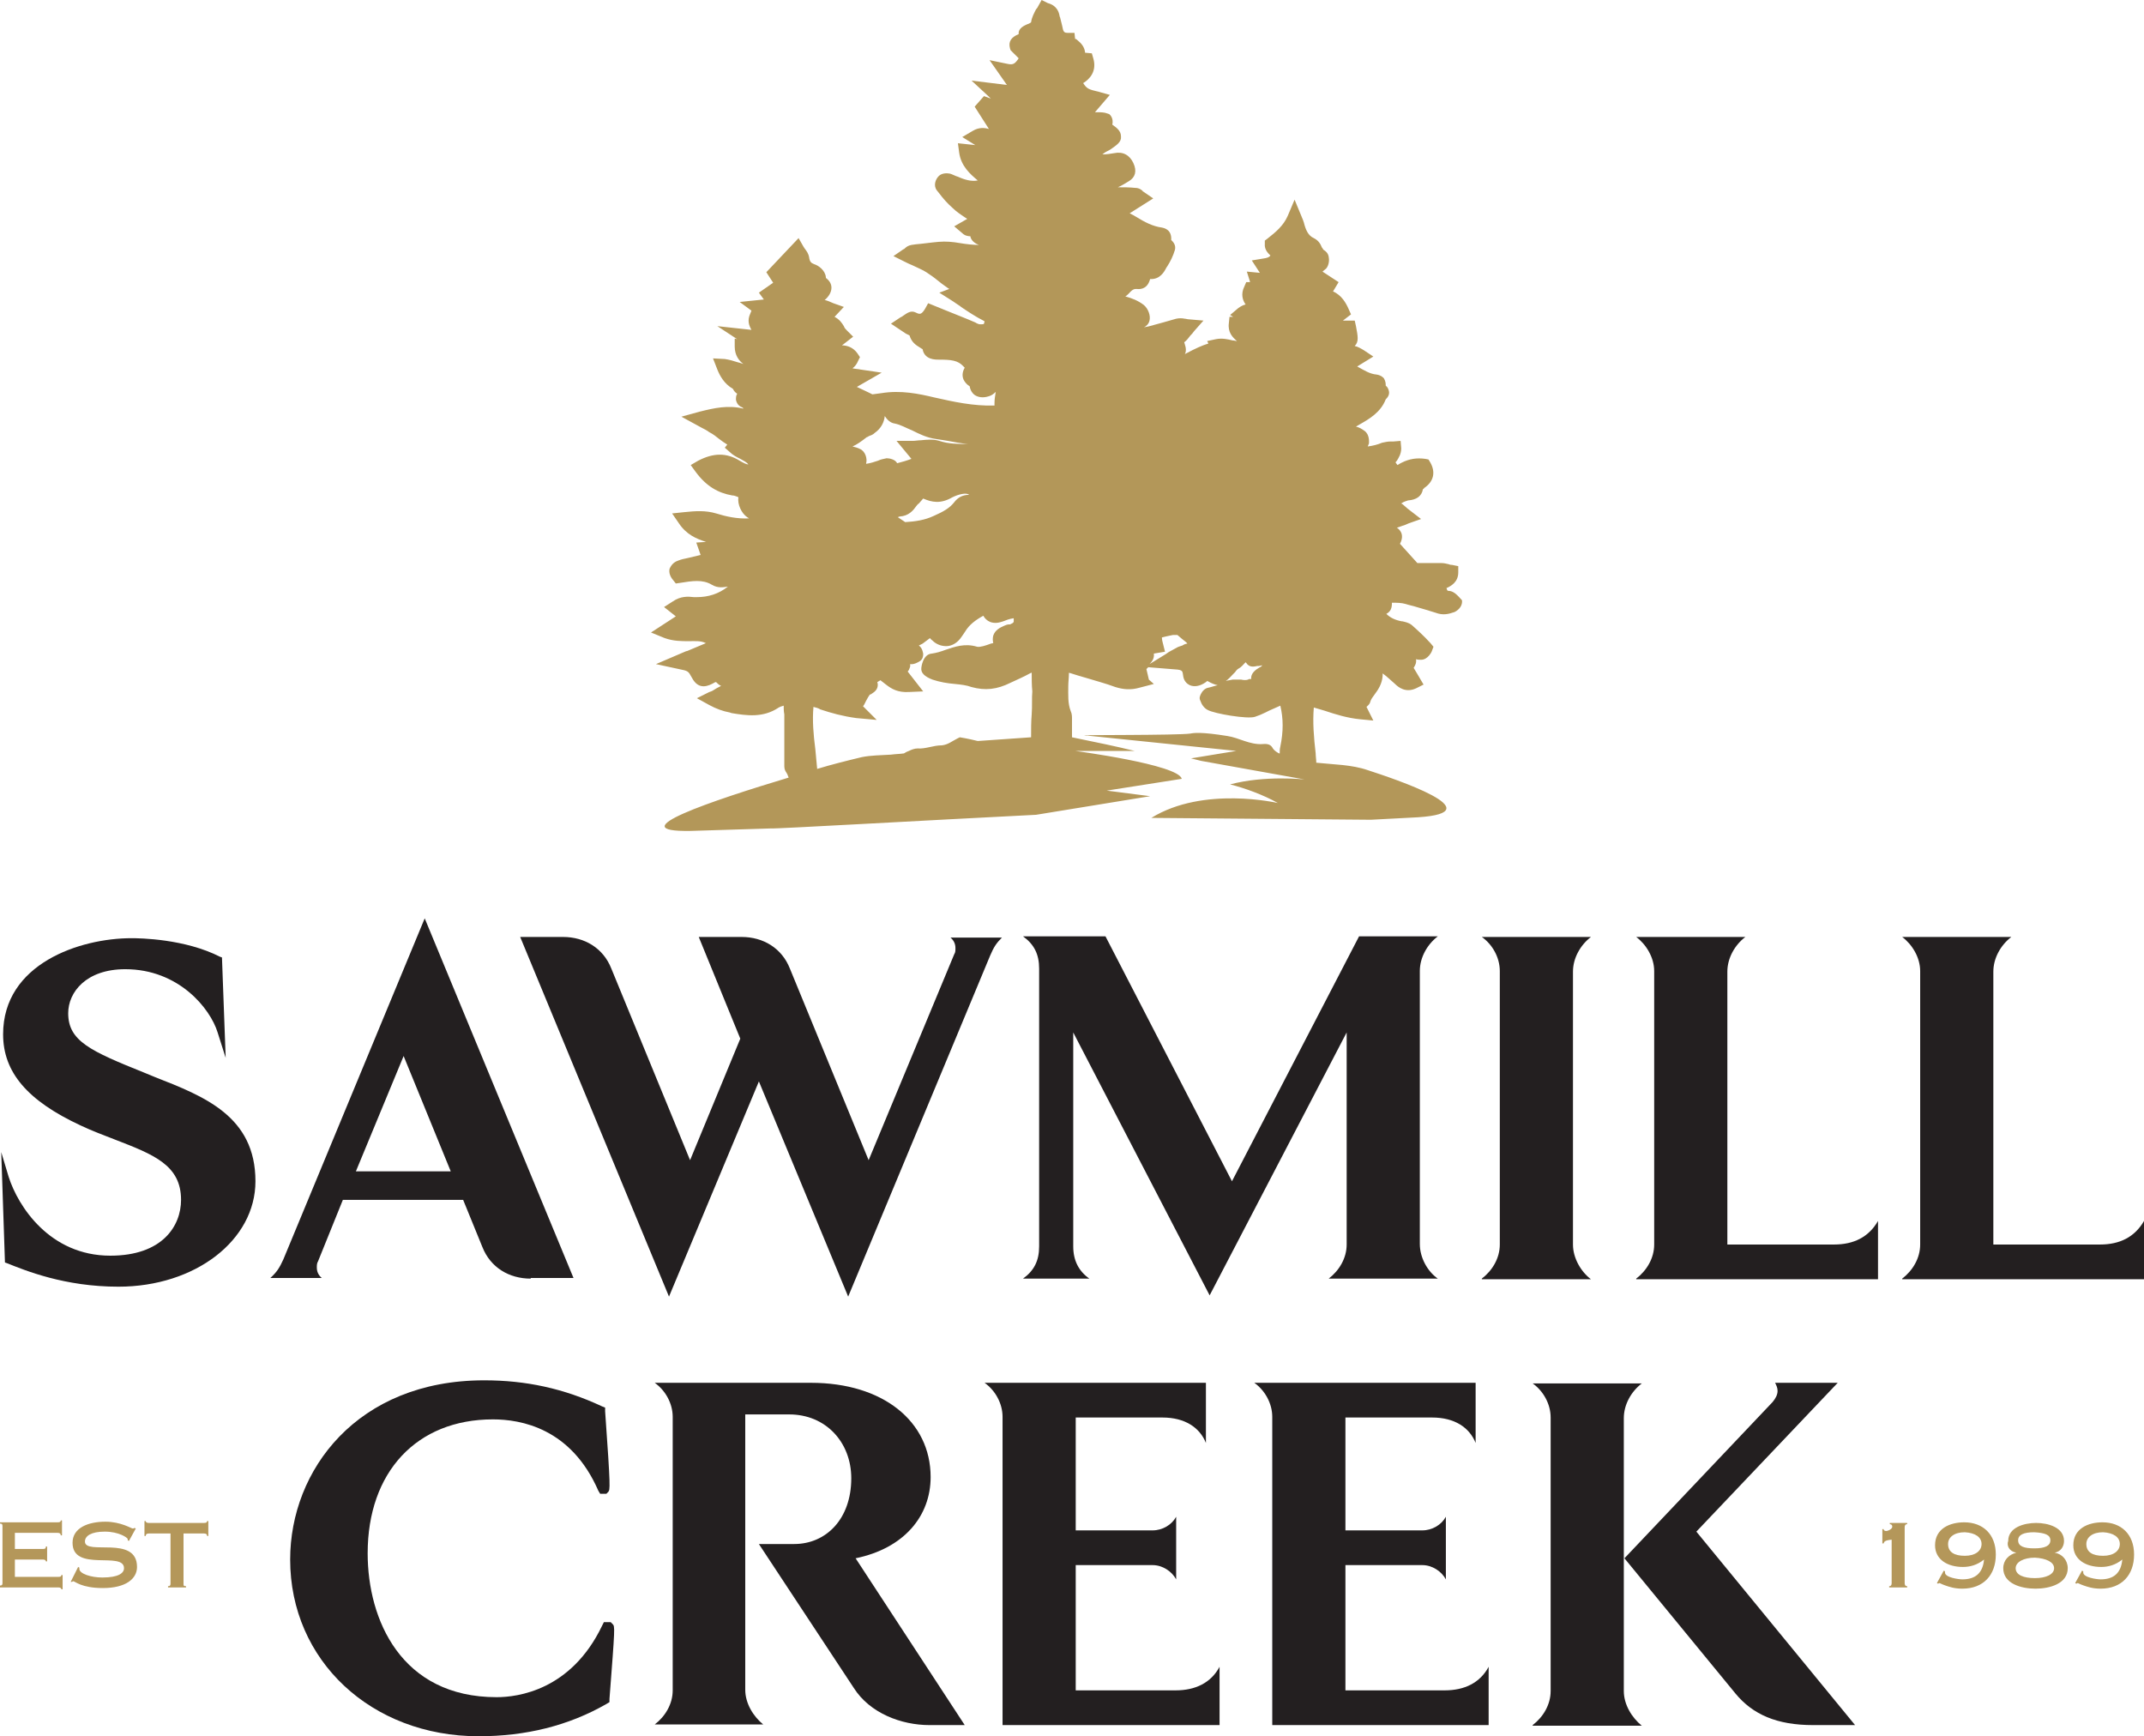
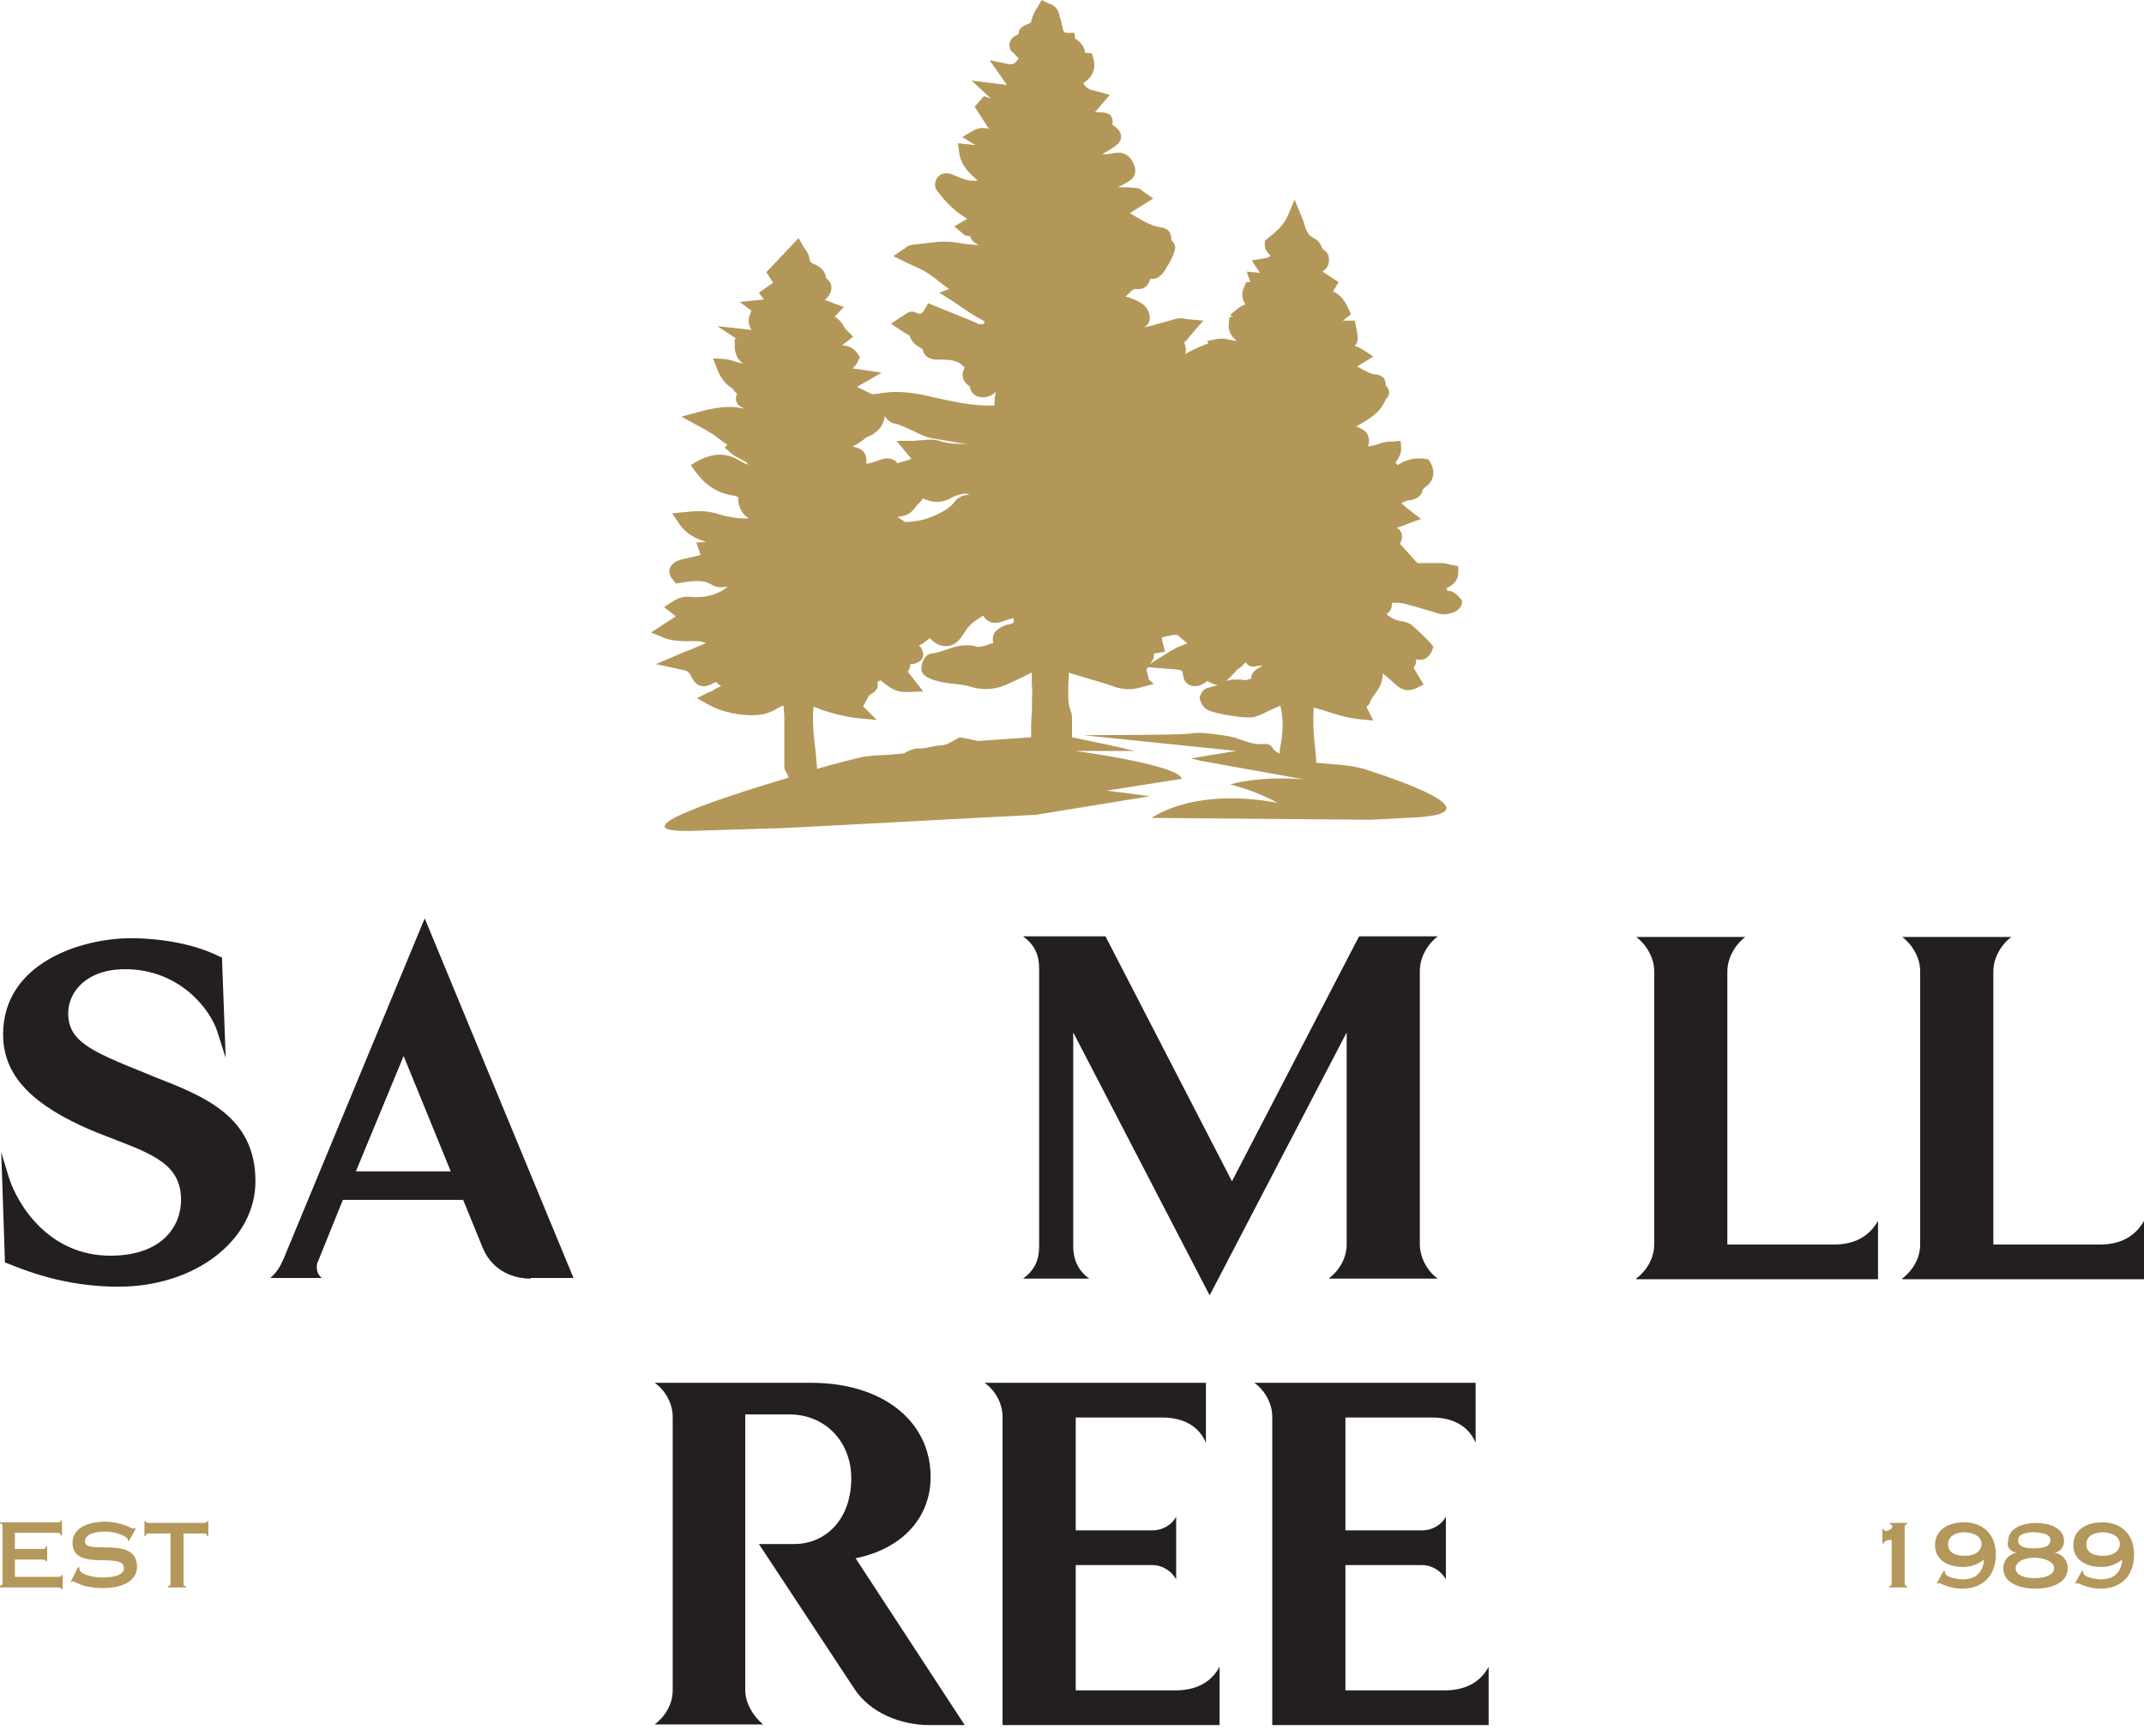
<svg xmlns="http://www.w3.org/2000/svg" xmlns:xlink="http://www.w3.org/1999/xlink" version="1.1" id="Layer_1" x="0px" y="0px" viewBox="0 0 345.8 280" style="enable-background:new 0 0 345.8 280;" xml:space="preserve">
  <style type="text/css">
	.st0{fill:#231F20;}
	.st1{fill:#B4975A;}
</style>
  <g>
    <g>
      <g>
        <g>
          <g id="XMLID_00000124855734139684857500000015128582566629040026_">
            <g id="XMLID_00000045605685934004457420000009899540011175475585_">
              <g id="XMLID_00000078032469023434860260000004407990996306750134_">
                <path id="XMLID_00000157266396152715180010000011197521208591186860_" class="st0" d="M19.1,207.5c-8.7,0-15-2.6-18-3.8         l-0.3-0.1l-0.6-17.8l1.2,4c1.5,4.7,6.6,12.7,16.4,12.7c8.4,0,11.4-4.8,11.4-9c0-5.6-4.4-7.3-10.6-9.7         c-1.8-0.7-3.7-1.4-5.6-2.3c-8.6-4-12.5-8.6-12.5-14.7c0-11.4,12.4-15.5,20.7-15.5c1.4,0,8.6,0.1,14.3,3l0.3,0.1l0.6,16.2         l-1.3-4.1c-1.2-3.9-6.3-10.2-14.9-10.2c-6.3,0-9.2,3.7-9.2,7.1c0,4.5,3.6,6.1,12.3,9.6l1.7,0.7c7.9,3.1,16.2,6.3,16.2,16.8         C41.2,200,31.5,207.5,19.1,207.5z" />
              </g>
              <path id="XMLID_00000089561339131925074430000006234181090808782499_" class="st0" d="M85.6,206.2c-3.5,0-6.5-1.8-7.8-5.1        l-3.1-7.6H55.3l-4,9.9c-0.2,0.3-0.2,0.7-0.2,1c0,0.6,0.2,1.2,0.8,1.7h-8.3c1.1-1,1.5-1.7,2.1-3l22.8-55l24,58H85.6z         M65.1,170.3l-7.7,18.6h15.3L65.1,170.3z" />
-               <path id="XMLID_00000006699170258075950710000015380482512665552044_" class="st0" d="M159.7,154.1l-22.9,55l-14.4-34.7        l-14.5,34.7l-24-58h6.9c3.5,0,6.5,1.8,7.8,5.1l12.7,30.9l8.1-19.6l-6.7-16.4h6.9c3.5,0,6.5,1.8,7.8,5.1l12.7,30.9l13.8-33.2        c0.2-0.3,0.2-0.6,0.2-1c0-0.6-0.2-1.2-0.8-1.7h8.3C160.7,152.1,160.3,152.7,159.7,154.1z" />
              <path id="XMLID_00000095311437096527937910000009786987716516548026_" class="st0" d="M214.3,206.2c1.7-1.3,2.9-3.3,2.9-5.5        v-34.2l-22.1,42.4l-22-42.4V201c0,2.3,0.9,4,2.6,5.2H165c1.8-1.3,2.6-2.9,2.6-5.2v-44.8c0-2.3-0.8-3.9-2.6-5.2h13.3l20.4,39.5        l20.5-39.5h12.7c-1.7,1.3-2.9,3.4-2.9,5.6v44c0,2.2,1.2,4.4,2.9,5.6H214.3z" />
-               <path id="XMLID_00000055690109760562631120000010153914763084968101_" class="st0" d="M239,206.2c1.7-1.3,2.9-3.3,2.9-5.5        v-44.1c0-2.2-1.2-4.3-2.9-5.5h17.6c-1.7,1.3-2.9,3.4-2.9,5.6v44c0,2.2,1.3,4.4,2.9,5.6H239z" />
              <path id="XMLID_00000113332931152272280680000017128528817624390037_" class="st0" d="M263.9,206.2c1.7-1.3,2.9-3.3,2.9-5.5        v-44.1c0-2.2-1.3-4.3-2.9-5.5h17.6c-1.7,1.3-2.9,3.4-2.9,5.6v44h17.2c3.2,0,5.6-1.2,7.1-3.8v9.4H263.9z" />
              <path id="XMLID_00000148656325664119084510000007456995206189837722_" class="st0" d="M306.8,206.2c1.7-1.3,2.9-3.3,2.9-5.5        v-44.1c0-2.2-1.3-4.3-2.9-5.5h17.6c-1.7,1.3-2.9,3.4-2.9,5.6v44h17.2c3.2,0,5.6-1.2,7.1-3.8v9.4H306.8z" />
            </g>
          </g>
        </g>
      </g>
      <g id="XMLID_00000066482668352406157720000013865904104700802467_">
        <g id="XMLID_00000131345787827429460090000014319216250024316310_">
-           <path id="XMLID_00000096049729938872216560000000757684931389993658_" class="st0" d="M77.2,280c-17.3,0-30.4-12.2-30.4-28.5      c0-14.4,10.8-28.9,31.3-28.9c6.7,0,12.8,1.3,19,4.2l0.5,0.2l0,0.6c0.9,12.6,0.8,12.6,0.5,13l-0.3,0.3l-1,0l-0.3-0.5      c-4.4-10.1-12.5-11.5-17-11.5c-12.3,0-20.2,8.5-20.2,21.6c0,10.7,5.4,23.2,20.8,23.2c3.4,0,12-1.1,17-11.5l0.3-0.6h1.1l0.3,0.3      c0.4,0.4,0.4,0.4-0.5,12.1l0,0.5l-0.5,0.3C91.7,278.3,84.8,280,77.2,280z" />
-         </g>
+           </g>
        <path id="XMLID_00000058579821922615587100000008855903391932058800_" class="st0" d="M149.9,278.2c-4.5,0-9.6-1.9-12.2-6     l-15.3-23.2h5.7c5.1,0,9.2-4,9.2-10.6c0-5.8-4.1-10.3-10-10.3h-7.1v44.4c0,2.2,1.3,4.3,2.9,5.6h-17.5c1.7-1.3,2.9-3.3,2.9-5.5     v-44.1c0-2.2-1.2-4.3-2.9-5.5h25.2c11.6,0,19.3,6.2,19.3,15.2c0,6.3-4.3,11.5-12.1,13.1l17.6,26.9H149.9z" />
        <path id="XMLID_00000158026661700350444030000006815180606567006631_" class="st0" d="M161.7,278.2v-49.7c0-2.2-1.2-4.3-2.9-5.5     h35.7v9.7c-1-2.5-3.4-4.1-7-4.1h-14v18.2h12.4c1.6,0,3.1-0.9,3.8-2.2v10.1c-0.7-1.3-2.2-2.3-3.8-2.3h-12.4v20.2h16.1     c3.2,0,5.7-1.2,7.1-3.8v9.4H161.7z" />
        <path id="XMLID_00000093883600731279025970000005198354417161379212_" class="st0" d="M205.2,278.2v-49.7c0-2.2-1.2-4.3-2.9-5.5     H238v9.7c-1-2.5-3.4-4.1-7-4.1h-14v18.2h12.4c1.6,0,3.1-0.9,3.8-2.2v10.1c-0.7-1.3-2.2-2.3-3.8-2.3h-12.4v20.2H233     c3.2,0,5.7-1.2,7.1-3.8v9.4H205.2z" />
-         <path id="XMLID_00000135659950753902791840000001939678266851696019_" class="st0" d="M247.2,278.2c1.7-1.3,2.9-3.3,2.9-5.5     v-44.1c0-2.2-1.2-4.3-2.9-5.5h17.6c-1.7,1.3-2.9,3.4-2.9,5.6v44c0,2.2,1.3,4.3,2.9,5.6H247.2z M292.4,278.2     c-5.8,0-9.7-1.7-12.5-5.1L262,251.3l23.9-25.2c0.5-0.6,0.8-1.2,0.8-1.8c0-0.5-0.2-0.9-0.4-1.3h10.1L273.6,247l25.6,31.2H292.4z" />
      </g>
    </g>
    <g>
      <defs>
        <path id="SVGID_1_" d="M233.8,95.3L233.8,95.3c-0.3,0-0.4,0-0.5-0.5c0,0,0.1,0,0.1,0c0.6-0.3,1.8-0.9,1.8-2.5l0-1l-1-0.2     c-0.1,0-0.3,0-0.5-0.1c-0.4-0.1-0.8-0.2-1.3-0.2c-0.6,0-1.3,0-2,0c-0.6,0-1.2,0-1.8,0l-2.8-3.1c0.2-0.4,0.5-1.1,0.2-1.8     c-0.2-0.4-0.4-0.6-0.7-0.8c0.4-0.1,0.8-0.3,1.2-0.4c0.2-0.1,0.5-0.2,0.7-0.3l2-0.7L227,82c-0.3-0.3-0.6-0.5-0.8-0.7     c-0.1,0-0.1-0.1-0.2-0.1c0.1-0.1,0.2-0.1,0.3-0.2c0.2-0.1,0.5-0.2,0.8-0.3c1.4-0.1,2.2-0.7,2.4-1.8c0.1-0.1,0.2-0.1,0.2-0.2     c1.5-1,1.9-2.5,1-4.1l-0.3-0.5l-0.5-0.1c-1.4-0.2-2.6,0-3.8,0.6c-0.2,0.1-0.4,0.2-0.7,0.4l-0.3-0.4c0-0.1,0.1-0.2,0.2-0.3     c0.3-0.5,0.7-1.1,0.7-2l-0.1-1.2l-1.2,0.1c-0.2,0-0.4,0-0.5,0c-0.4,0-0.8,0.1-1.3,0.2c-0.7,0.3-1.5,0.5-2.3,0.6     c0.1-0.2,0.1-0.3,0.2-0.5c0-0.3,0.1-1.4-0.7-2c-0.4-0.3-0.9-0.6-1.4-0.7c0.2-0.1,0.3-0.2,0.5-0.3c1.6-0.9,3.5-2,4.3-4.1     c0.2-0.2,0.7-0.7,0.5-1.4c-0.1-0.3-0.2-0.6-0.5-0.8c0-0.3,0-0.7-0.3-1.2c-0.2-0.2-0.5-0.5-1.2-0.6c-1.1-0.1-2-0.7-3.1-1.3     l2.6-1.6l-1.5-1c-0.5-0.3-1-0.6-1.5-0.7c0.7-0.7,0.5-1.6,0.2-3.2l-0.2-0.9h-1.9l1.3-1l-0.4-0.9c-0.4-0.9-1.1-2.2-2.5-2.8l0.9-1.5     l-2.6-1.7c0.2-0.2,0.4-0.3,0.6-0.5c0.5-0.6,0.5-1.5,0.4-1.9c-0.1-0.6-0.5-0.9-0.8-1.1c-0.1,0-0.1-0.2-0.3-0.4     c-0.2-0.5-0.5-1.1-1.3-1.5c-0.9-0.4-1.3-1.3-1.6-2.5c-0.1-0.3-0.2-0.6-0.3-0.8l-1.2-2.9l-1.1,2.6c-0.7,1.6-1.9,2.6-3.3,3.7     l-0.4,0.3l0,0.5c-0.1,1,0.6,1.6,0.9,1.9c0,0,0,0,0,0c-0.2,0.3-0.5,0.4-1.2,0.5l-1.8,0.3l1.3,2l-2.1-0.2l0.5,1.6c0,0,0,0,0,0.1     l-0.6,0l-0.3,0.7c-0.6,1.2-0.3,2.2,0.2,2.9c-0.4,0.1-0.8,0.3-1.2,0.6l-1.3,1.1l0.5,0.3h-0.6l-0.1,1c-0.2,1.5,0.6,2.3,1.3,2.9     c-0.2,0-0.4-0.1-0.7-0.1c-0.8-0.2-1.7-0.4-2.7-0.2l-1.4,0.3l0.2,0.4c-1,0.3-2.1,0.8-3.6,1.6l-0.2,0.1l0.1-0.2     c0.2-0.7-0.1-1.3-0.2-1.7c0.4-0.3,0.7-0.7,1-1.1c0.2-0.2,0.4-0.4,0.6-0.7l1.5-1.7l-2.3-0.2c-0.3,0-0.5-0.1-0.7-0.1     c-0.5-0.1-0.9-0.1-1.4,0c-0.7,0.2-1.4,0.4-2.1,0.6c-0.7,0.2-1.5,0.4-2.2,0.6c-0.3,0.1-0.6,0.1-0.9,0.2c0.4-0.2,0.8-0.6,0.9-1.1     c0.2-0.8-0.2-1.9-0.9-2.5c-0.9-0.7-1.9-1.1-3-1.4c0.2-0.1,0.4-0.3,0.6-0.5c0.6-0.7,0.9-0.7,1.2-0.7c0.8,0.1,1.8-0.1,2.2-1.6     c1.6,0.1,2.3-1.2,2.6-1.8l0.2-0.3c0.5-0.8,0.9-1.6,1.2-2.6c0.2-0.8-0.3-1.3-0.6-1.6c0,0,0,0,0,0c0.1-1.6-1-1.9-1.5-2     c-1.5-0.2-2.8-0.9-4.1-1.7c-0.3-0.2-0.7-0.4-1.1-0.6L186,32l-1.6-1.1c0,0-0.1,0-0.1-0.1c-0.2-0.2-0.6-0.5-1.2-0.5     c-0.9-0.1-1.9-0.1-2.8-0.1c0.7-0.3,1.3-0.7,1.8-1c1-0.6,1.3-1.6,0.7-2.9c-0.6-1.3-1.7-1.9-3.1-1.6c-0.6,0.1-1.2,0.2-1.9,0.2     c0.1-0.1,0.3-0.2,0.4-0.3c0.3-0.2,0.6-0.3,0.9-0.5c1-0.7,1.8-1.2,1.7-2.1c0-0.9-0.7-1.4-1.4-1.9c0.1-0.4,0.1-1-0.3-1.5l-0.2-0.2     l-0.3-0.1c-0.5-0.2-1.1-0.2-1.6-0.2c-0.2,0-0.3,0-0.4,0l2.4-2.8l-1.8-0.5c-1.7-0.4-1.9-0.5-2.5-1.4c1-0.6,2.3-1.9,1.6-4.1     l-0.2-0.7l-1.1-0.1c0,0,0-0.1,0-0.1c-0.1-0.9-0.7-1.5-1.2-1.9c-0.1-0.1-0.3-0.3-0.4-0.2l-0.1-1h-1c-0.7,0-0.8-0.1-1-1.2     c-0.1-0.4-0.2-0.8-0.3-1.2c0-0.1-0.1-0.2-0.1-0.3c-0.1-0.6-0.4-1.7-1.9-2.1L168,0l-0.5,0.9c-0.1,0.2-0.2,0.4-0.4,0.6     c-0.3,0.6-0.7,1.3-0.8,2.1c-0.1,0.1-0.5,0.3-0.6,0.3c-0.4,0.2-1.5,0.6-1.4,1.6c-1.2,0.5-1.7,1.2-1.4,2.3l0.1,0.3l1.3,1.3     c-0.6,0.9-0.9,1.1-1.8,0.9l-2.9-0.6l2.8,4l-5.7-0.7l2.7,2.5c0.1,0.1,0.3,0.3,0.4,0.4l-1.1-0.4l-1.5,1.7l2.3,3.6     c-0.7-0.2-1.6-0.3-2.6,0.3l-1.7,1l2.1,1.3l-2.8-0.3l0.2,1.5c0.3,2.2,1.8,3.5,3,4.5c-1,0.2-2.1-0.1-3.2-0.6l-0.3-0.1     c-0.3-0.1-0.6-0.3-1-0.4c-0.5-0.1-1.3-0.1-1.8,0.4c-0.5,0.5-0.9,1.5-0.3,2.3l0.4,0.5c0.6,0.8,1.3,1.6,2.1,2.3     c0.7,0.7,1.5,1.2,2.4,1.8l-2.1,1.2l1.3,1.1c0.4,0.4,0.9,0.5,1.3,0.5c0.1,0.7,0.8,1.2,1.4,1.4c0,0,0,0,0,0c-0.9,0-1.9-0.1-3.1-0.3     c-1.1-0.2-2.3-0.3-3.4-0.2c-1.2,0.1-2.5,0.3-3.7,0.4l-0.7,0.1c-0.5,0.1-0.8,0.3-1,0.5c-0.1,0.1-0.2,0.2-0.3,0.2l-1.6,1.1l1.8,0.9     c0.4,0.2,0.8,0.4,1.3,0.6c0.8,0.4,1.6,0.7,2.2,1.1c0.6,0.4,1.2,0.8,1.8,1.3c0.5,0.4,1,0.8,1.6,1.2c0.1,0.1,0.2,0.1,0.3,0.2     l-1.6,0.6l1.9,1.2c0.5,0.3,1,0.7,1.5,1l0.1,0.1c1.2,0.8,2.4,1.6,3.6,2.2c0.1,0.1,0.2,0.1,0.2,0.1c0,0,0,0.1-0.1,0.4     c0,0.1-0.3,0.1-0.6,0.1c-0.2,0-0.5-0.1-0.8-0.3c-1.6-0.7-3.2-1.3-4.9-2l-2.7-1.1l-0.5,0.9c-0.6,1-0.9,0.9-1.5,0.6     c-0.8-0.4-1.4,0.1-2,0.5c-0.1,0.1-0.3,0.2-0.5,0.3l-1.5,1l1.5,1c0.3,0.2,0.6,0.4,0.9,0.6c0.2,0.1,0.4,0.2,0.6,0.3     c0.3,1.1,1.1,1.6,1.6,1.9c0.1,0.1,0.2,0.1,0.3,0.2l0.2,0.1c0,0,0,0,0,0c0.3,1.7,2,1.7,2.6,1.7c2,0,3.1,0.1,4,1.1     c0.1,0.1,0.2,0.2,0.2,0.2c-0.3,0.5-0.5,1.2-0.2,1.9c0.2,0.4,0.5,0.8,1,1.1c0.1,0.7,0.5,1.2,0.8,1.4c0.6,0.4,1.4,0.5,2.3,0.2     c0.4-0.1,0.8-0.4,1.1-0.7c-0.1,0.6-0.2,1.2-0.2,1.8l0,0.4c0,0-0.1,0-0.1,0c-3.3,0.1-6.5-0.6-9.6-1.3c-2.5-0.6-5.4-1.2-8.5-0.7     l-1.5,0.2c-0.2-0.1-0.4-0.2-0.6-0.3c-0.6-0.3-1.3-0.6-1.9-0.9l4-2.3l-3.4-0.5c-0.4-0.1-0.9-0.1-1.3-0.2c0.4-0.3,0.7-0.7,0.9-1.2     l0.3-0.6l-0.4-0.6c-0.7-1-1.7-1.3-2.5-1.3l1.8-1.4l-1-1c-0.2-0.2-0.4-0.4-0.5-0.7c-0.3-0.5-0.7-1.1-1.5-1.5l1.5-1.6l-1.7-0.6     c-0.2-0.1-0.5-0.2-0.7-0.3c-0.3-0.1-0.5-0.2-0.7-0.2c0.7-0.6,1.1-1.3,1.1-2c0-0.6-0.3-1.1-0.8-1.5c-0.1-0.1-0.1-0.1-0.1,0     c0,0,0-0.1,0-0.2c-0.1-1.1-1.2-1.9-1.9-2.1c-0.5-0.2-0.7-0.4-0.8-1.1c-0.1-0.6-0.4-1-0.7-1.4c-0.1-0.1-0.1-0.2-0.2-0.3l-0.8-1.4     l-5.2,5.5l1.1,1.7l-2.3,1.6l0.8,1.1l-3.9,0.4l1.9,1.4l-0.2,0.5c-0.5,1.1-0.2,1.9,0.2,2.6l-5.5-0.6l3.2,2.1l-0.4-0.1l0,1.3     c0,1.4,0.7,2.3,1.4,2.8c-0.3-0.1-0.6-0.2-1-0.3c-0.6-0.2-1.3-0.4-2-0.5l-1.9-0.1l0.7,1.8c0.4,1,1.1,2.3,2.5,3.1     c0.2,0.4,0.4,0.6,0.7,0.8c-0.2,0.3-0.2,0.6-0.2,1c0.2,0.9,0.8,1.1,1,1.2c0,0,0.2,0.1,0.2,0.2c-2.5-0.6-4.7-0.1-7.1,0.5l-2.9,0.8     l3.3,1.8c0.4,0.2,0.8,0.4,1.2,0.7c0.6,0.3,1.1,0.7,1.6,1.1c0.4,0.3,0.8,0.6,1.3,0.9l-0.4,0.5l0.8,0.7c0.5,0.5,1.1,0.8,1.7,1.1     c0.5,0.3,1,0.5,1.3,0.9c-0.3,0-0.7-0.2-1.4-0.6c-2.1-1.3-4.2-1.3-6.7,0l-1.2,0.7l0.8,1.1c1.7,2.3,3.6,3.4,5.9,3.8     c0.3,0,0.5,0.1,0.8,0.2l0.2,0.1c-0.2,1.1,0.5,2.6,1.4,3.2c0.1,0.1,0.2,0.1,0.3,0.2c-1.9,0.1-3.7-0.3-5.3-0.8     c-1.7-0.5-3.3-0.4-5.2-0.2l-1.9,0.2l1.1,1.6c1.2,1.8,2.8,2.5,4.4,3c0,0-0.1,0-0.1,0l-1.5,0.1l0.7,2l-2.1,0.5     c-0.5,0.1-1,0.2-1.5,0.4c-0.9,0.3-1.2,0.9-1.4,1.3c-0.1,0.4-0.1,1.1,0.6,1.9l0.4,0.5l0.7-0.1c1.9-0.3,3.6-0.6,5.1,0.3     c1,0.6,1.9,0.4,2.6,0.3c-1.5,1.2-3.2,1.7-5,1.7c-0.2,0-0.3,0-0.5,0c-0.9-0.1-2.1-0.2-3.4,0.7l-1.4,0.9l1.9,1.5L105,102l2.2,0.9     c1.4,0.5,2.7,0.5,3.9,0.5c1,0,1.9-0.1,2.7,0.3c0,0,0.1,0,0.1,0c-1,0.4-2.1,0.9-3.1,1.3l-0.1,0c-0.5,0.2-0.9,0.4-1.4,0.6l-3.5,1.5     l3.7,0.8c1.5,0.3,1.5,0.3,2.1,1.4c1.1,2.1,2.7,1.3,3.6,0.8c0.1-0.1,0.3-0.1,0.3-0.1c0,0,0,0,0.1,0.1c0.1,0.1,0.4,0.4,0.7,0.5     c-0.3,0.2-0.6,0.3-0.9,0.5c-0.3,0.2-0.6,0.4-1,0.5l-2,1l2,1.1c1.1,0.6,2.2,1,3.3,1.2l0.3,0.1c2.4,0.4,5.1,0.8,7.6-0.9     c0.2-0.1,0.4-0.2,0.8-0.3c0,0.5,0,0.9,0.1,1.4c0,1.1,0,2.2,0,3.4v0.5c0,1.5,0,3,0,4.5c0,0.5,0.2,0.8,0.4,1.1     c0,0.1,0.1,0.1,0.1,0.2l0.2,0.5c-12.3,3.7-27.5,8.8-15.8,8.6l12.9-0.4c0.6,0.1,24.8-1.3,42.8-2.2l18.4-3l-7-0.9l12.1-1.9     c-0.5-2.3-17.2-4.5-17.2-4.5h9.6c-2.8-0.7-6.2-1.4-10.1-2.2c0-0.6,0-0.6,0-1.3c0-0.5,0-1,0-1.4c0-0.1,0-0.2,0-0.3     c0-0.3,0-0.8-0.2-1.2c-0.5-1.3-0.4-2.6-0.4-4.1c0-0.6,0.1-1.3,0.1-1.9c0-0.1,0-0.2,0-0.2c0.1,0,0.4,0.1,0.7,0.2     c0.6,0.2,1.3,0.4,2,0.6c1.6,0.5,3.2,0.9,4.8,1.5c1.3,0.4,2.5,0.5,3.9,0.1l2.3-0.6l-0.8-0.7l-0.4-1.7c0.1-0.1,0.2-0.2,0.3-0.3     l3.7,0.3c1.8,0.1,1.8,0.2,1.9,0.9c0.1,1.1,0.7,1.5,1.1,1.7c0.7,0.3,1.6,0.2,2.6-0.5l0.1-0.1c0.1,0,0.1-0.1,0.1-0.1     c0.7,0.4,1.2,0.6,1.7,0.7c-0.5,0.1-1,0.3-1.5,0.4c-0.6,0.1-1,0.6-1.2,1c-0.2,0.4-0.3,0.7-0.1,1.1c0.2,0.6,0.6,1.2,1.2,1.5     c1.1,0.6,6.4,1.5,7.6,1.1c0.6-0.2,1.1-0.4,1.7-0.7c0.2-0.1,0.4-0.2,0.6-0.3l1.8-0.8c0.5,2.1,0.5,4.2,0,6.6     c-0.1,0.4-0.1,0.8-0.1,1.1c-0.1,0-0.1,0-0.1,0c-0.4-0.2-0.8-0.5-1-0.8c-0.3-0.6-0.8-0.8-1.7-0.7c-2.1,0.1-3.7-1-5.6-1.3     c-4.3-0.7-5.5-0.5-6-0.4c-2.1,0.3-18.8,0.2-17,0.3c0.1,0,0.2,0.1,0.3,0.1l-0.2-0.1l24.3,2.5l-7.3,1.2l1.6,0.4l16.7,3     c0,0-6.4-0.7-12,0.8c2.4,0.6,5.4,1.7,7.7,3c0,0-12-2.8-20.4,2.4l35.4,0.3l7.6-0.4c12.4-0.8-3.8-6.2-8.1-7.6     c-2.6-0.9-5.5-0.9-8.3-1.2c0-0.5-0.1-1-0.1-1.5c-0.3-2.6-0.5-5-0.3-7.4c0.6,0.2,1.1,0.3,1.7,0.5c1.8,0.6,3.7,1.2,5.8,1.4l2.1,0.2     l-1.1-2.2c0.2-0.2,0.5-0.4,0.6-0.8c0.1-0.4,0.4-0.8,0.7-1.2c0.6-0.8,1.2-1.7,1.3-3c0-0.1,0-0.3,0-0.4c0.7,0.5,1.3,1.1,2,1.7     c0.5,0.5,1.7,1.5,3.4,0.7l1.2-0.6l-1-1.7c-0.2-0.3-0.4-0.7-0.6-1c0.2-0.3,0.4-0.7,0.4-1c0-0.1,0-0.3,0-0.4     c0.2,0.1,0.5,0.1,0.8,0.1c1.1,0,1.7-1.3,1.7-1.3l0.3-0.8l-0.5-0.6c-1.1-1.2-2.1-2.1-3-2.9c-0.5-0.4-1.1-0.5-1.5-0.6l-0.1,0     c-1.1-0.2-1.9-0.6-2.5-1.2c0.7-0.4,0.9-0.9,0.9-1.8c0.8,0,1.5,0,2.2,0.2c0.6,0.2,1.2,0.3,1.8,0.5c1.1,0.3,2,0.6,3,0.9     c1.3,0.5,2.2,0.2,3.1-0.1c0.8-0.4,1.3-1.1,1.2-1.9C235,95.9,234.5,95.4,233.8,95.3z M139.8,70.5c0.1,0,0.2-0.1,0.4-0.2     c0.3-0.1,0.6-0.2,0.9-0.5c1-0.7,1.5-1.7,1.6-2.7c0.4,0.6,0.9,1.1,1.6,1.2c1,0.2,1.8,0.7,2.8,1.1c1.2,0.6,2.4,1.2,3.9,1.4     c0.6,0.1,1.2,0.2,1.9,0.3c1,0.2,2.1,0.4,3.2,0.5c-1.6,0-3.1,0-4.6-0.5c-1-0.3-1.9-0.2-3-0.1c-0.4,0-0.9,0.1-1.3,0.1h-2.6L147,74     c-0.8,0.3-1.5,0.5-2.3,0.7c-0.3-0.6-1.2-0.8-1.7-0.8c-0.5,0.1-1,0.2-1.4,0.4c-0.6,0.2-1.2,0.4-1.9,0.5c0,0,0-0.1,0-0.1     c0.2-0.7-0.1-1.9-1-2.3c-0.4-0.2-0.8-0.3-1.2-0.4C138.2,71.7,138.9,71.2,139.8,70.5z M156.3,79.8c-1,0-1.8,0.4-2.4,1.2     c-0.7,0.9-1.7,1.5-3.3,2.2c-1.5,0.7-3,0.9-4.6,1l-1.2-0.8c0.1,0,0.2-0.1,0.3-0.1c1.5-0.1,2.2-1,2.7-1.7c0.1-0.1,0.2-0.3,0.4-0.4     c0.2-0.2,0.4-0.5,0.7-0.8c1.4,0.6,2.8,0.9,4.7-0.2C154.6,79.7,155.9,79.4,156.3,79.8z M166.4,115.2c-0.1,1.2-0.1,2.4-0.1,3.7     l-8.6,0.6c-1.6-0.4-2.9-0.6-2.9-0.6l-0.4,0.2c-0.8,0.4-1.5,1-2.5,1.1c-1.4,0-2.6,0.6-3.9,0.5c-0.5,0-1,0.2-1.4,0.4     c-0.3,0.1-0.5,0.2-0.8,0.4c-0.7,0.1-1.4,0.1-2.1,0.2c-1.6,0.1-3.2,0.1-4.7,0.4c-2.5,0.6-4.9,1.2-7.2,1.9     c-0.1-1.1-0.2-2.1-0.3-3.2c-0.3-2.3-0.5-4.6-0.3-6.8c0.4,0.1,0.8,0.2,1.1,0.4c1.8,0.6,3.6,1.1,5.8,1.4l3.3,0.3l-2.2-2.2l0.2-0.3     c0.1-0.2,0.2-0.4,0.3-0.6c0.2-0.4,0.4-0.7,0.6-1c0,0,0.1,0,0.1,0c0.3-0.2,0.9-0.5,1.1-1.1c0.1-0.3,0.1-0.6,0-0.9     c0.2-0.1,0.3-0.2,0.5-0.3l0.9,0.7c0.9,0.7,1.9,1.3,3.7,1.2l2.3-0.1l-2.5-3.2c0.2-0.2,0.3-0.5,0.4-0.8c0-0.1,0-0.3,0-0.4     c0.6,0.1,1.3-0.3,1.6-0.5c0.4-0.3,0.5-0.7,0.5-1.1c0-0.1-0.1-1-0.7-1.4c0.2-0.1,0.4-0.2,0.6-0.3c0.4-0.3,0.8-0.6,1.2-0.9     c0.1,0.2,0.3,0.3,0.4,0.4c0.6,0.6,1.4,0.9,2.2,0.9c0.7,0,1.4-0.3,2-0.9c0.4-0.4,0.6-0.8,0.9-1.2l0.2-0.3c0.6-1,1.6-1.8,2.9-2.5     c0.2,0.4,0.6,0.8,1.1,1c0.8,0.3,1.5,0.1,2.1-0.1c0.5-0.2,1-0.4,1.7-0.5c0,0.1,0,0.2,0,0.3c0,0.3,0.1,0.4-0.6,0.7c0,0-0.1,0-0.2,0     c-0.2,0-0.5,0.1-0.7,0.2c-0.7,0.3-1.5,0.7-1.8,1.6c-0.1,0.4-0.1,0.8,0,1.2c-0.1,0-0.3,0.1-0.4,0.1c-0.8,0.3-1.7,0.6-2.2,0.5     c-2-0.6-3.6,0-5.1,0.5c-0.8,0.3-1.5,0.5-2.2,0.6c-1.5,0.1-1.7,2.3-1.7,2.3c-0.1,0.8,0.5,1.4,1.8,1.9c1.2,0.4,2.4,0.6,3.6,0.7     c1,0.1,1.9,0.2,2.7,0.5c2.2,0.6,4.1,0.4,6.3-0.7c1.1-0.5,2.2-1,3.3-1.6l0.1,0c0,1,0,2,0.1,3C166.4,112.5,166.5,113.9,166.4,115.2     z M190.7,104.1c-0.3,0.1-0.7,0.2-1,0.4c-0.4,0.2-0.7,0.4-1.1,0.6c-0.2,0.1-0.4,0.3-0.6,0.4l-2.6,1.6c0.4-0.4,0.8-0.9,0.7-1.7     c0,0,0,0,0,0l1.8-0.3l-0.3-1.2c-0.1-0.3-0.2-0.8-0.2-1.1c0.3-0.1,0.9-0.2,1.3-0.3l0.5-0.1c0.2,0,0.4,0,0.7,0     c0.2,0.2,0.5,0.4,0.7,0.6l0.5,0.4c0.1,0.1,0.3,0.2,0.4,0.4C191.3,103.8,191,103.9,190.7,104.1z M203.2,107.6     c-0.7,0.4-1.5,1-1.4,1.9c-0.1,0-0.2,0-0.2,0c-0.1,0-0.2,0-0.3,0.1c-0.3,0.1-0.7,0.1-1.1,0c-0.4,0-0.9,0-1.4,0     c-0.4,0.1-0.7,0.1-1.1,0.2c0.4-0.2,0.7-0.6,1.2-1.1l0.3-0.3c0.2-0.3,0.4-0.5,0.6-0.6c0.4-0.2,0.7-0.6,1-0.9c0,0,0.1-0.1,0.1-0.1     c0,0,0.1,0.1,0.1,0.1c0.5,0.8,1.3,0.6,1.8,0.5c0.1,0,0.1,0,0.2,0c0.2,0,0.4-0.1,0.6-0.1C203.4,107.5,203.3,107.6,203.2,107.6z" />
      </defs>
      <use xlink:href="#SVGID_1_" style="overflow:visible;fill:#B39759;" />
      <clipPath id="SVGID_00000082361049741830561360000006645382258883116466_">
        <use xlink:href="#SVGID_1_" style="overflow:visible;" />
      </clipPath>
    </g>
    <g>
      <path id="XMLID_00000057109309745091687570000000264332049152496316_" class="st1" d="M0,256h9.4c0.3,0,0.5,0.1,0.5,0.3h0.2V254    H9.9c0,0.2-0.1,0.3-0.5,0.3h-7v-2.8h4.5c0.3,0,0.5,0.1,0.5,0.3h0.2v-2.4H7.4c0,0.3-0.1,0.4-0.5,0.4H2.4v-2.6h6.9    c0.3,0,0.5,0.1,0.5,0.4H10v-2.4H9.8c0,0.2-0.1,0.3-0.5,0.3H0v0.2c0.3,0,0.4,0.1,0.4,0.4v9.2c0,0.3-0.1,0.4-0.4,0.4V256z     M21.9,246.5l-0.2-0.1c0,0-0.1,0.1-0.3,0.1c-0.2,0-1.9-1.1-4.4-1.1c-2.8,0-5.3,1-5.3,3.4c0,4.8,8.3,1.3,8.3,4.1    c0,0.8-0.9,1.5-3.5,1.5c-1.8,0-3.7-0.6-3.7-1.4c0-0.1,0-0.2,0-0.2l-0.2-0.1l-1.2,2.4l0.2,0c0.1,0,0.1-0.1,0.2-0.1    c0.3,0,1.3,1.1,4.8,1.1c3.7,0,5.5-1.5,5.5-3.4c0-5.2-8.4-1.8-8.4-4.1c0-0.9,1-1.6,3.2-1.6c2.3,0,3.7,1,3.7,1.2c0,0.1,0,0.1,0,0.2    l0.2,0.1L21.9,246.5z M29.4,247.3h3.5c0.3,0,0.5,0.1,0.5,0.4h0.2v-2.4h-0.2c0,0.2-0.1,0.3-0.5,0.3h-8.9c-0.3,0-0.5-0.1-0.5-0.3    h-0.2v2.4h0.2c0-0.2,0.1-0.4,0.5-0.4h3.5v8.1c0,0.3-0.1,0.4-0.4,0.4v0.2h2.9v-0.2c-0.4,0-0.4-0.1-0.4-0.4V247.3z" />
    </g>
    <path id="XMLID_00000017499137726332922250000006795713499320402083_" class="st1" d="M305.1,255.3c0,0.3-0.1,0.5-0.4,0.5v0.2h2.9   v-0.2c-0.3,0-0.4-0.2-0.4-0.5v-9c0-0.3,0.1-0.5,0.4-0.5v-0.2h-2.8v0.2c0.2,0,0.4,0.1,0.4,0.4c0,0.4-0.7,0.7-1,0.7   c-0.2,0-0.4-0.1-0.4-0.3h-0.2v2.3h0.2c0.1-0.3,0.2-0.5,1.3-0.6V255.3z M312.4,255.3l0.2,0.1c0,0,0.1-0.1,0.2-0.1   c0.1,0,0.4,0.2,1,0.4c0.6,0.2,1.4,0.5,2.7,0.5c3.4,0,5.4-2.2,5.4-5.5c0-3.3-2.1-5.2-5.1-5.2c-2.3,0-4.7,1-4.7,3.7   c0,2.3,2,3.5,4.5,3.5c1.1,0,2.3-0.3,3.4-1.2c-0.2,2.2-1.4,3.2-3.5,3.2c-0.6,0-2.8-0.3-2.8-1.1c0-0.1,0-0.1,0-0.2l-0.2-0.1   L312.4,255.3z M319.6,249c0,1.1-1,1.9-2.7,1.9c-1.7,0-2.7-0.6-2.7-1.9c0-1.1,1-1.9,2.7-1.9C318.6,247.2,319.6,247.9,319.6,249z    M330.7,248.4c0,0.9-0.9,1.3-2.6,1.3c-1.6,0-2.6-0.3-2.6-1.3c0-0.9,0.9-1.3,2.6-1.3C329.8,247.2,330.7,247.5,330.7,248.4z    M325.2,250.4c-1.2,0.3-2.1,1.2-2.1,2.5c0,2.5,2.9,3.3,5.2,3.3s5.2-0.8,5.2-3.3c0-1.3-0.9-2.3-2.1-2.5v0c1-0.2,1.5-1,1.5-1.9   c0-2.2-2.6-2.9-4.5-2.9s-4.5,0.7-4.5,2.9C323.6,249.3,324.1,250.2,325.2,250.4L325.2,250.4z M331.3,252.9c0,1-1.3,1.6-3.1,1.6   c-1.8,0-3.1-0.5-3.1-1.6c0-1,1.3-1.7,3.1-1.7C330,251.3,331.3,251.9,331.3,252.9z M334.7,255.3l0.2,0.1c0,0,0.1-0.1,0.2-0.1   c0.1,0,0.4,0.2,1,0.4c0.6,0.2,1.4,0.5,2.7,0.5c3.4,0,5.4-2.2,5.4-5.5c0-3.3-2.1-5.2-5.1-5.2c-2.3,0-4.7,1-4.7,3.7   c0,2.3,2,3.5,4.5,3.5c1.1,0,2.3-0.3,3.4-1.2c-0.2,2.2-1.4,3.2-3.5,3.2c-0.6,0-2.8-0.3-2.8-1.1c0-0.1,0-0.1,0-0.2l-0.2-0.1   L334.7,255.3z M341.9,249c0,1.1-1,1.9-2.7,1.9c-1.7,0-2.7-0.6-2.7-1.9c0-1.1,1-1.9,2.7-1.9C340.9,247.2,341.9,247.9,341.9,249z" />
  </g>
</svg>